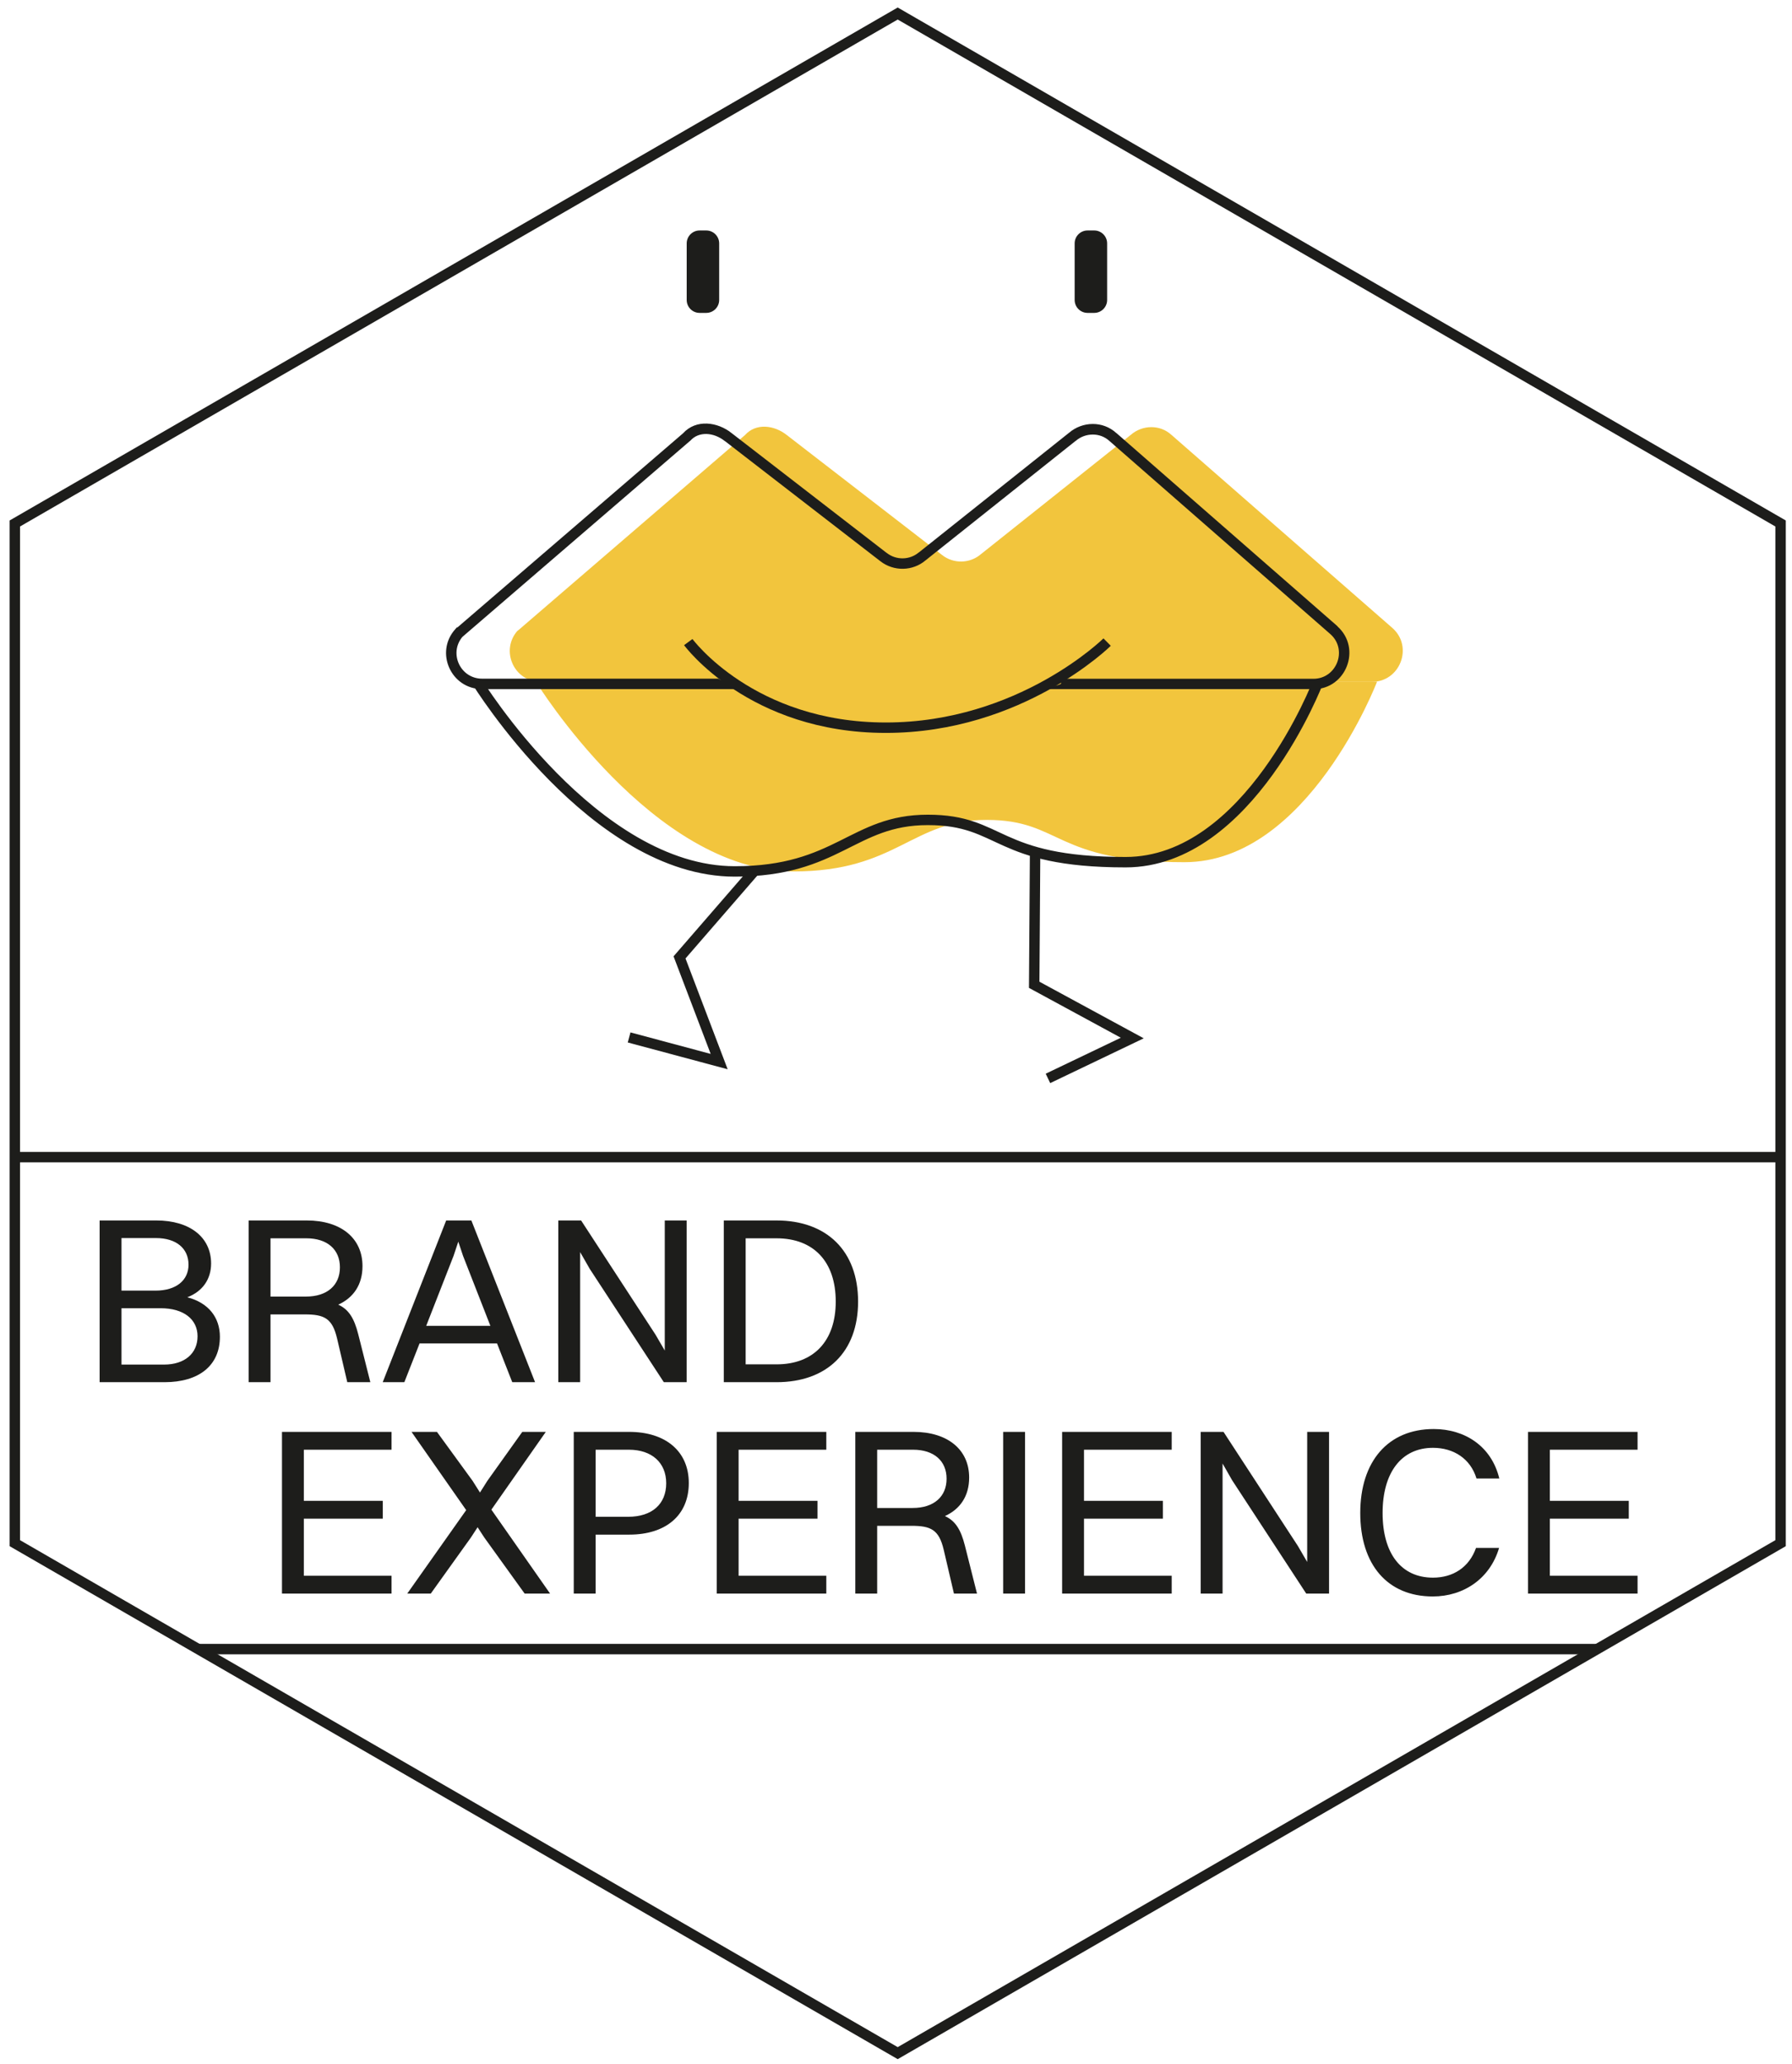
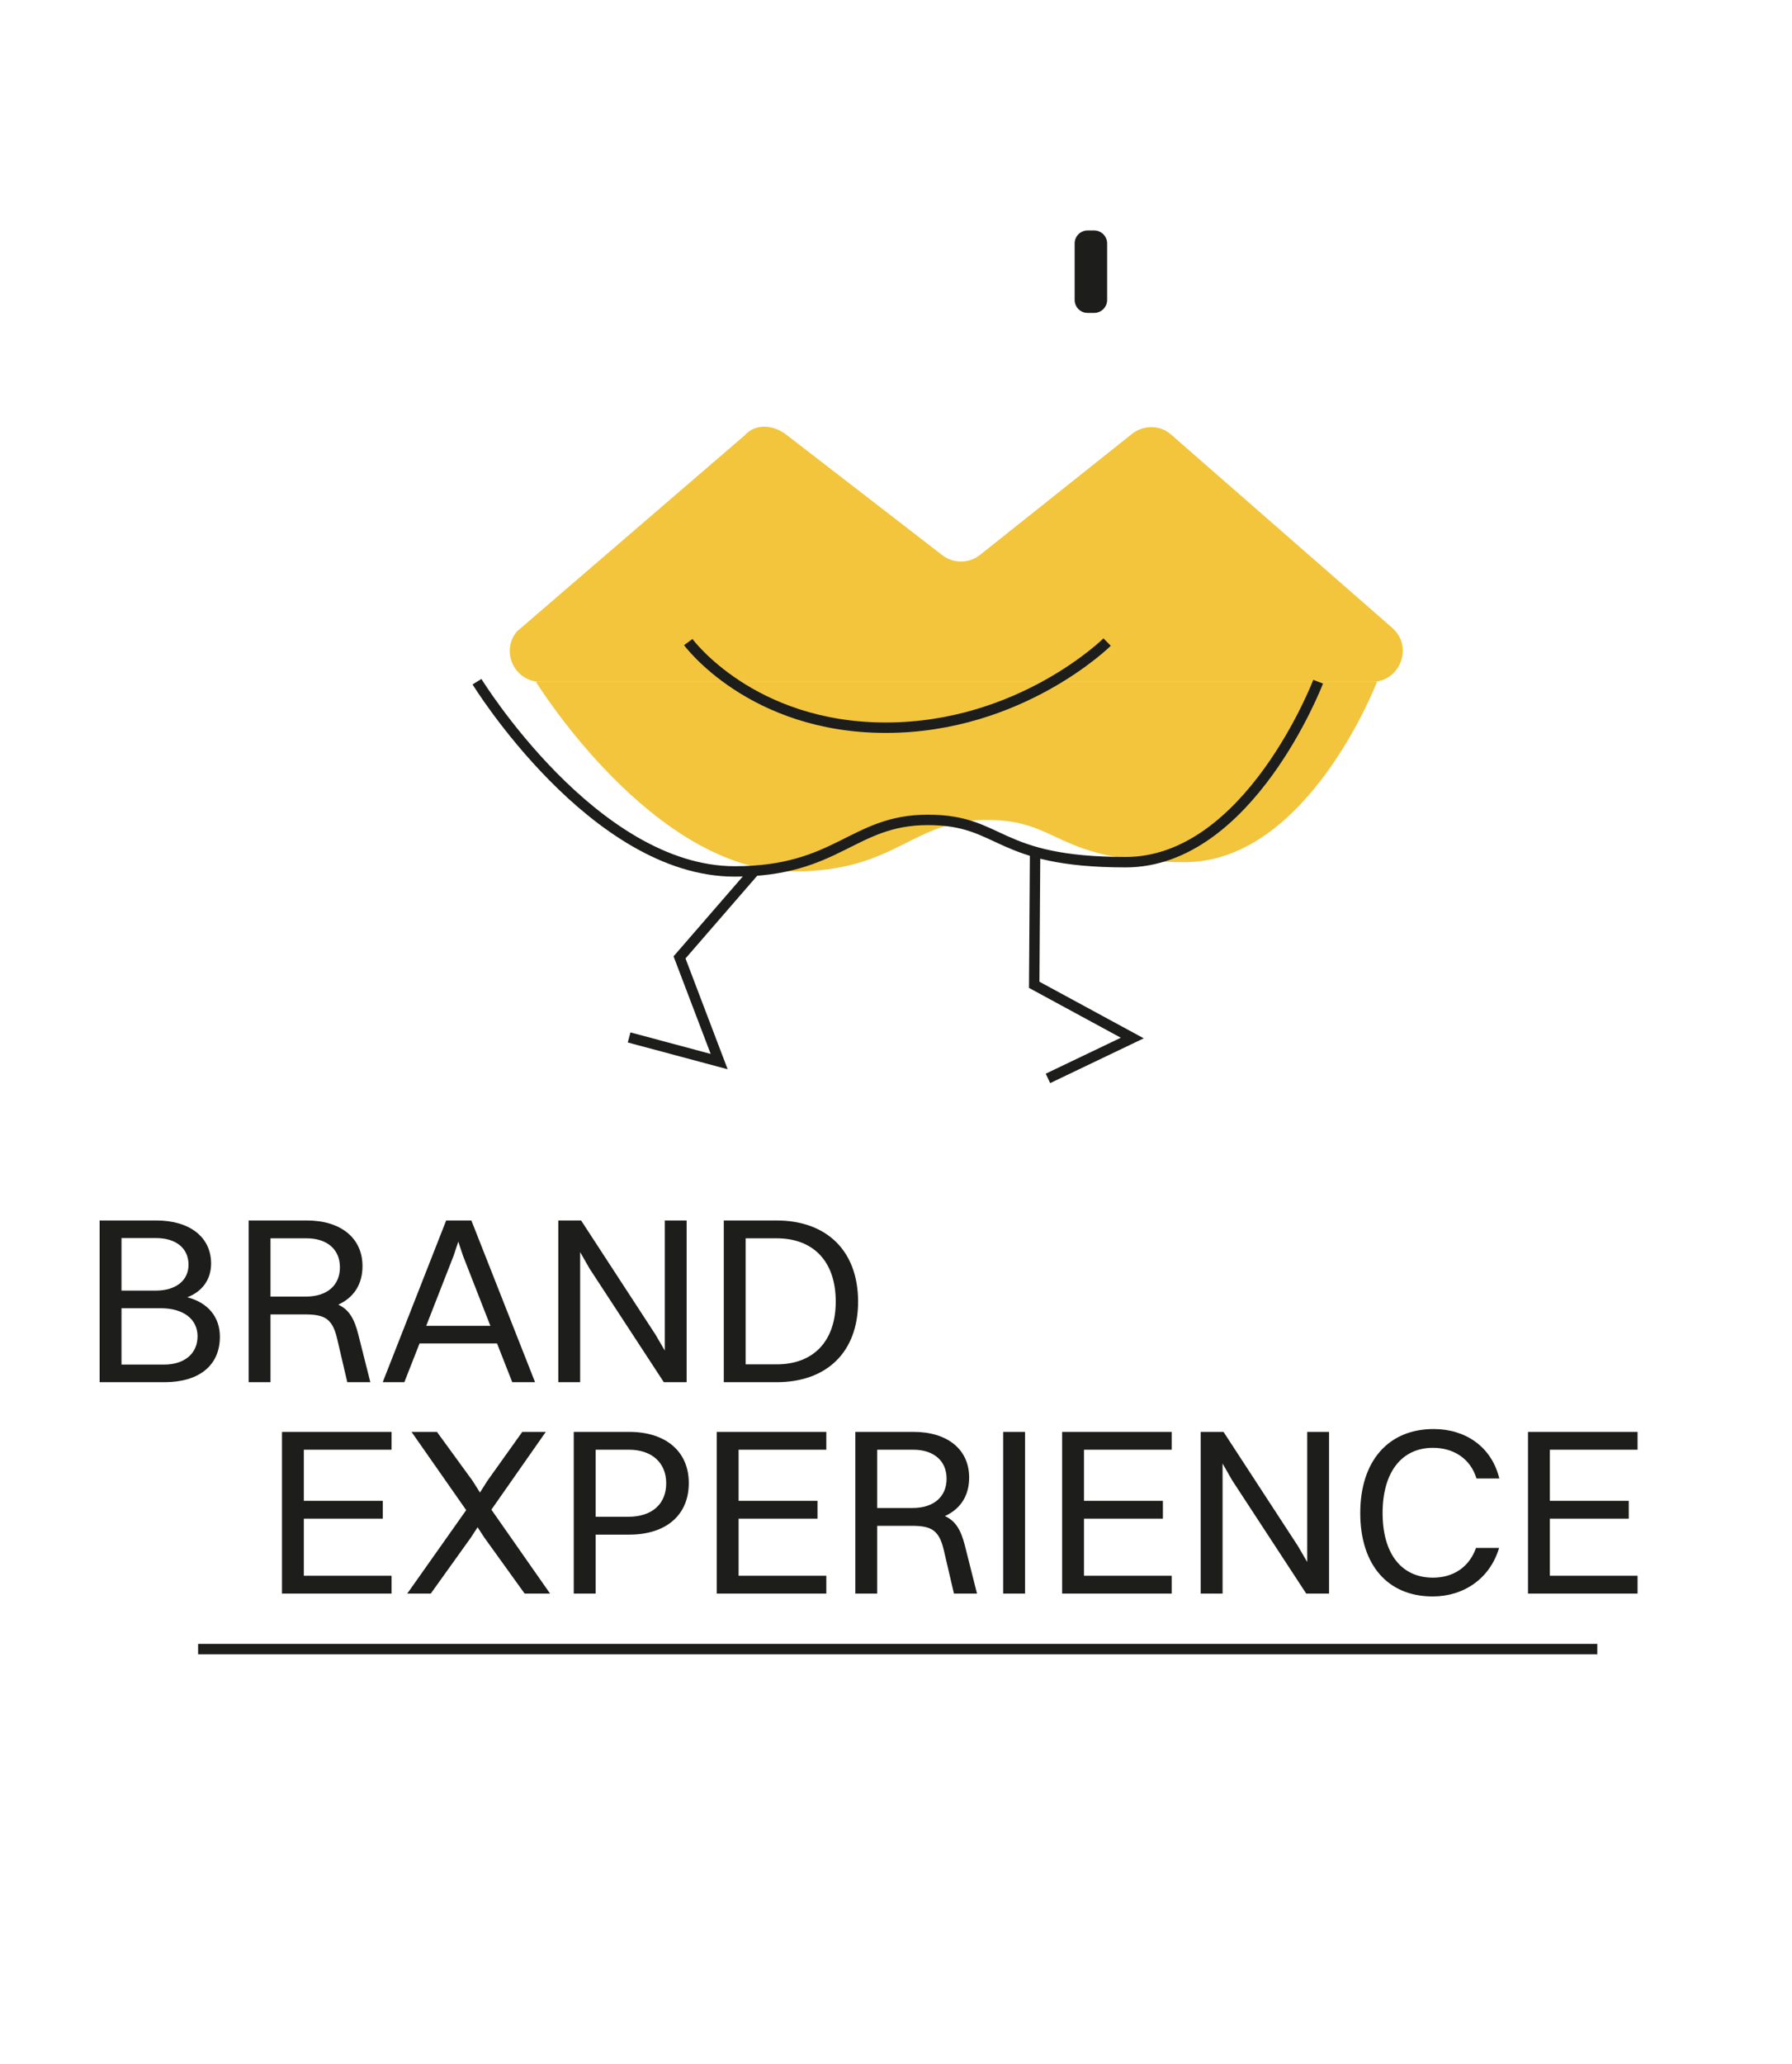
<svg xmlns="http://www.w3.org/2000/svg" width="172" height="198" viewBox="0 0 172 198" fill="none">
  <path d="M60.384 99.525L69.027 101.841L65.223 91.846L72.666 83.265" stroke="#1D1D1B" stroke-miterlimit="10" />
  <path d="M100.585 103.455L108.679 99.581L99.265 94.475L99.353 81.45" stroke="#1D1D1B" stroke-miterlimit="10" />
  <path d="M49.712 60.492L71.511 41.734C72.551 40.568 74.3 40.771 75.517 41.734L90.422 53.242C91.512 54.104 93.083 54.079 94.148 53.166L108.546 41.709C109.662 40.745 111.335 40.72 112.425 41.709L133.667 60.264C135.669 62.064 134.377 65.41 131.69 65.41H51.892C49.331 65.41 47.988 62.393 49.686 60.492H49.712Z" fill="#F2C53D" />
  <path d="M51.435 65.398C51.435 65.398 62.639 83.599 76.175 83.599C86.087 83.599 87.481 78.656 94.706 78.656C101.93 78.656 101.093 82.712 113.692 82.712C125.555 82.712 132.171 65.398 132.171 65.398" fill="#F2C53D" />
  <g clip-path="url(#clip0_1808_2887)">
    <path fill-rule="evenodd" clip-rule="evenodd" d="M128.388 60.088L107.148 41.538H107.138C105.858 40.368 103.908 40.408 102.608 41.518L88.218 52.978H88.208C87.328 53.738 86.018 53.758 85.118 53.048H85.108L70.208 41.538C68.888 40.488 66.828 40.168 65.548 41.578L43.908 60.188H43.848L43.698 60.358C41.708 62.578 43.288 66.108 46.278 66.108L71.008 66.118C70.658 65.908 70.136 65.717 69.816 65.507C69.626 65.377 69.14 65.238 68.96 65.108H46.278C44.198 65.108 43.078 62.708 44.358 61.128L44.418 61.068L66.218 42.308L66.248 42.288L66.268 42.268C67.068 41.378 68.488 41.448 69.588 42.328H69.598L84.498 53.838C85.778 54.838 87.608 54.808 88.848 53.748L103.238 42.298H103.248C103.718 41.888 104.308 41.688 104.888 41.688C105.468 41.688 106.018 41.888 106.468 42.288L127.708 60.848C129.368 62.338 128.298 65.118 126.068 65.118H101.783C101.583 65.238 102.003 65.508 101.783 65.628C101.393 65.838 100.399 65.908 99.969 66.118H126.068C129.208 66.118 130.718 62.208 128.378 60.098L128.388 60.088Z" fill="#1D1D1B" />
  </g>
  <path d="M45.782 65.398C45.782 65.398 56.986 83.599 70.523 83.599C80.434 83.599 81.828 78.656 89.053 78.656C96.277 78.656 95.441 82.712 108.039 82.712C119.902 82.712 126.518 65.398 126.518 65.398" stroke="#1D1D1B" stroke-miterlimit="10" />
-   <path d="M66.061 61.598C66.061 61.598 72.094 69.811 85.022 69.811C97.95 69.811 106.264 61.598 106.264 61.598" fill="#F2C53D" />
  <path d="M66.061 61.598C66.061 61.598 72.094 69.811 85.022 69.811C97.95 69.811 106.264 61.598 106.264 61.598" stroke="#1D1D1B" stroke-miterlimit="10" />
-   <path d="M67.785 22.109H67.152C66.466 22.109 65.91 22.666 65.91 23.352V28.776C65.91 29.462 66.466 30.018 67.152 30.018H67.785C68.472 30.018 69.028 29.462 69.028 28.776V23.352C69.028 22.666 68.472 22.109 67.785 22.109Z" fill="#1D1D1B" />
  <path d="M105.023 22.109H104.389C103.703 22.109 103.147 22.666 103.147 23.352V28.776C103.147 29.462 103.703 30.018 104.389 30.018H105.023C105.709 30.018 106.265 29.462 106.265 28.776V23.352C106.265 22.666 105.709 22.109 105.023 22.109Z" fill="#1D1D1B" />
  <path d="M9.562 132.598V117.084H15.014C18.208 117.084 20.262 118.681 20.262 121.213C20.262 122.696 19.463 123.883 17.98 124.453C20.011 124.978 21.106 126.392 21.106 128.24C21.106 131.001 19.098 132.598 15.79 132.598H9.562ZM14.969 118.772H11.661V123.814H14.923C16.931 123.814 18.094 122.81 18.094 121.328C18.094 119.753 16.908 118.772 14.969 118.772ZM15.425 125.503H11.661V130.909H15.744C17.729 130.909 18.961 129.837 18.961 128.195C18.961 126.552 17.615 125.503 15.425 125.503ZM23.865 132.598V117.084H29.454C32.717 117.084 34.793 118.772 34.793 121.464C34.793 123.244 33.926 124.499 32.466 125.16C33.47 125.617 33.994 126.461 34.382 127.989L35.546 132.598H33.333L32.352 128.4C31.895 126.461 31.12 126.096 29.249 126.096H25.964V132.598H23.865ZM29.409 118.795H25.964V124.385H29.363C31.416 124.385 32.626 123.29 32.626 121.579C32.626 119.867 31.416 118.795 29.409 118.795ZM49.167 132.598L47.707 128.879H40.27L38.81 132.598H36.734L42.825 117.084H45.243L51.357 132.598H49.167ZM43.532 120.483L40.909 127.191H47.068L44.445 120.483L43.989 119.115L43.532 120.483ZM53.586 132.598V117.084H55.776L62.916 128.035L63.806 129.563V117.084H65.905V132.598H63.715L56.597 121.715L55.684 120.118V132.598H53.586ZM69.471 132.598V117.084H74.535C79.349 117.084 82.361 120.004 82.361 124.864C82.361 129.723 79.349 132.598 74.535 132.598H69.471ZM74.535 130.887C78.094 130.887 80.216 128.651 80.216 124.864C80.216 121.031 78.094 118.795 74.535 118.795H71.57V130.887H74.535Z" fill="#1D1D1B" />
  <path d="M27.065 152.879V137.365H37.582V139.076H29.163V143.981H36.738V145.693H29.163V151.168H37.582V152.879H27.065ZM50.358 152.879L46.48 147.495L45.841 146.514L45.202 147.495L41.346 152.879H39.088L44.746 144.871L39.498 137.365H41.94L45.362 142.065L46.069 143.183L46.776 142.065L50.13 137.365H52.388L47.164 144.826L52.799 152.879H50.358ZM55.07 152.879V137.365H60.385C63.899 137.365 66.112 139.236 66.112 142.27C66.112 145.396 63.876 147.221 60.408 147.221H57.169V152.879H55.07ZM60.362 139.076H57.169V145.51H60.294C62.598 145.51 63.944 144.278 63.944 142.293C63.944 140.331 62.575 139.076 60.362 139.076ZM68.794 152.879V137.365H79.311V139.076H70.893V143.981H78.467V145.693H70.893V151.168H79.311V152.879H68.794ZM82.094 152.879V137.365H87.684C90.946 137.365 93.022 139.054 93.022 141.746C93.022 143.525 92.155 144.78 90.695 145.442C91.699 145.898 92.224 146.742 92.612 148.27L93.775 152.879H91.562L90.581 148.681C90.125 146.742 89.349 146.377 87.478 146.377H84.193V152.879H82.094ZM87.638 139.076H84.193V144.666H87.593C89.646 144.666 90.855 143.571 90.855 141.86C90.855 140.149 89.646 139.076 87.638 139.076ZM96.286 152.879V137.365H98.385V152.879H96.286ZM101.945 152.879V137.365H112.462V139.076H104.044V143.981H111.618V145.693H104.044V151.168H112.462V152.879H101.945ZM115.246 152.879V137.365H117.436L124.577 148.316L125.467 149.845V137.365H127.565V152.879H125.375L118.257 141.997L117.345 140.4V152.879H115.246ZM143.907 141.837H141.717C141.146 139.943 139.527 138.894 137.542 138.894C134.508 138.894 132.705 141.267 132.705 145.145C132.705 149.023 134.485 151.35 137.542 151.35C139.458 151.35 141.009 150.369 141.671 148.499H143.884C143.017 151.442 140.485 153.153 137.519 153.153C133.184 153.153 130.561 150.118 130.561 145.145C130.561 140.194 133.23 137.092 137.61 137.092C140.599 137.092 143.154 138.734 143.907 141.837ZM146.66 152.879V137.365H157.177V139.076H148.759V143.981H156.333V145.693H148.759V151.168H157.177V152.879H146.66Z" fill="#1D1D1B" />
-   <path d="M170.904 148.041L86.163 196.965L1.422 148.041V50.22L86.163 1.297L170.904 50.22V148.041Z" stroke="#1D1D1B" stroke-miterlimit="10" />
-   <path d="M170.904 111.008H1.422" stroke="#1D1D1B" stroke-miterlimit="10" />
  <path d="M153.312 158.203H19.014" stroke="#1D1D1B" stroke-miterlimit="10" />
  <defs>
    <clipPath id="clip0_1808_2887">
-       <rect width="86.71" height="25.48" fill="white" transform="translate(42.808 40.629)" />
-     </clipPath>
+       </clipPath>
  </defs>
</svg>